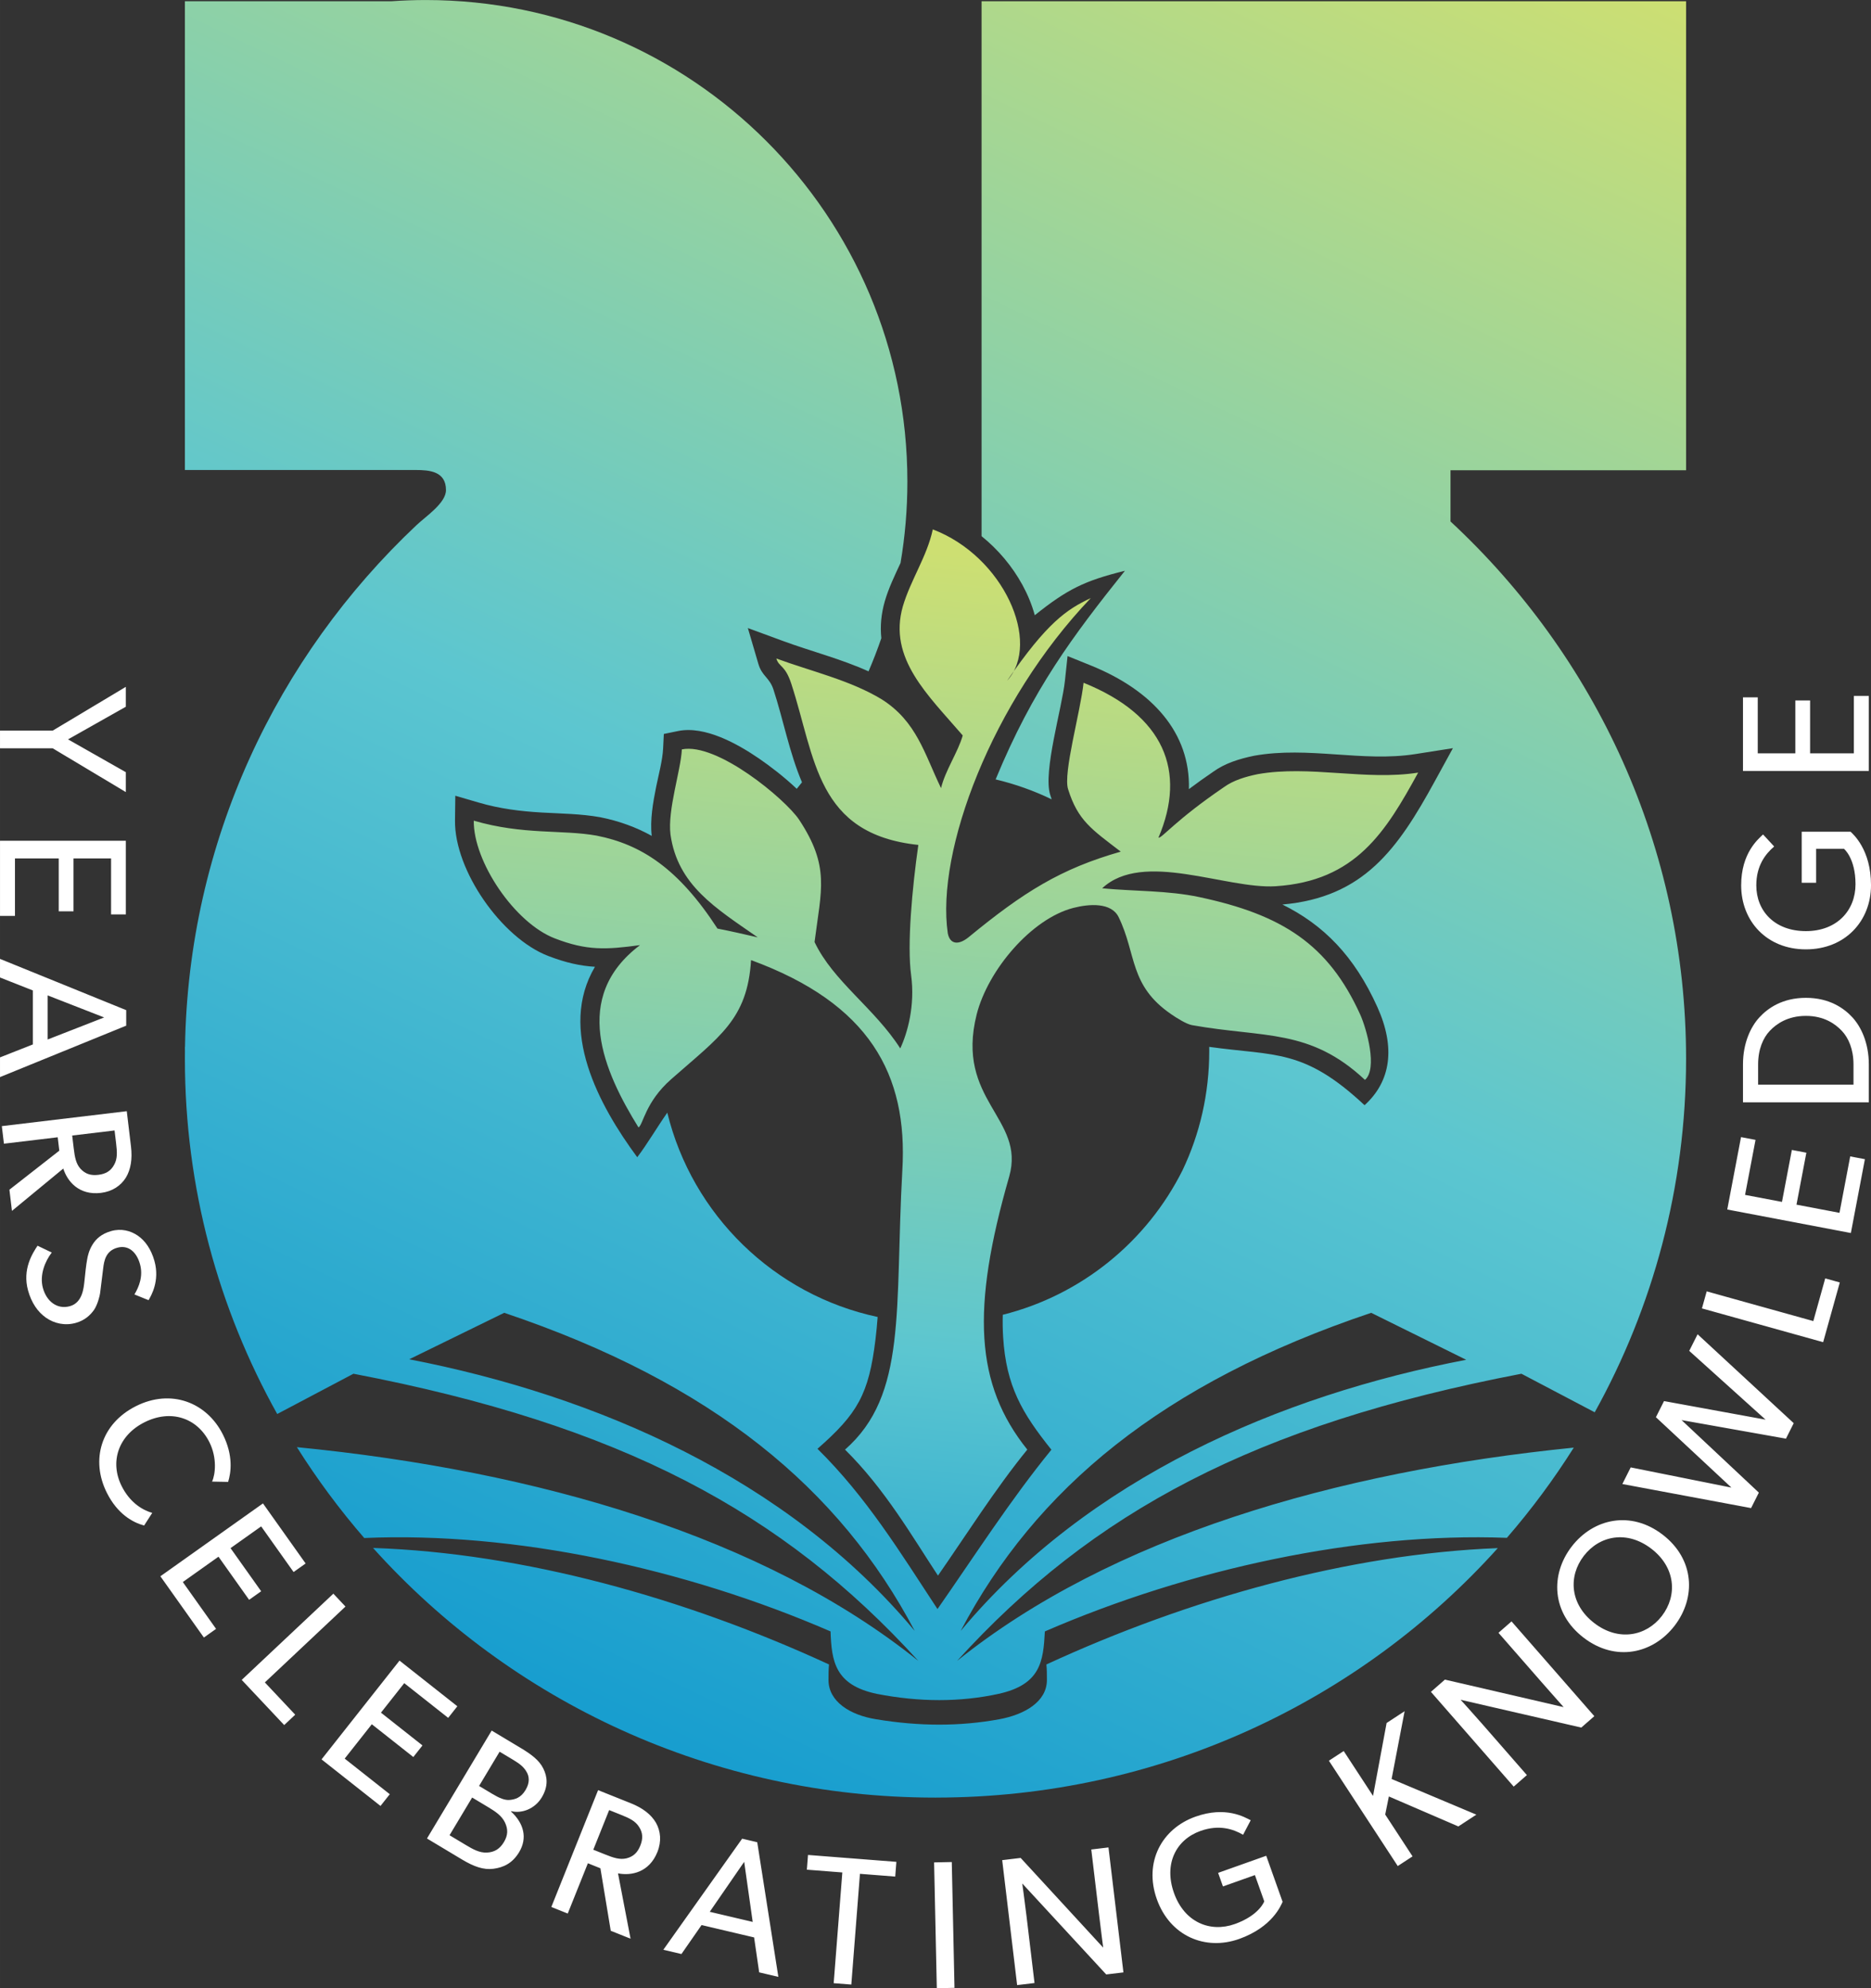
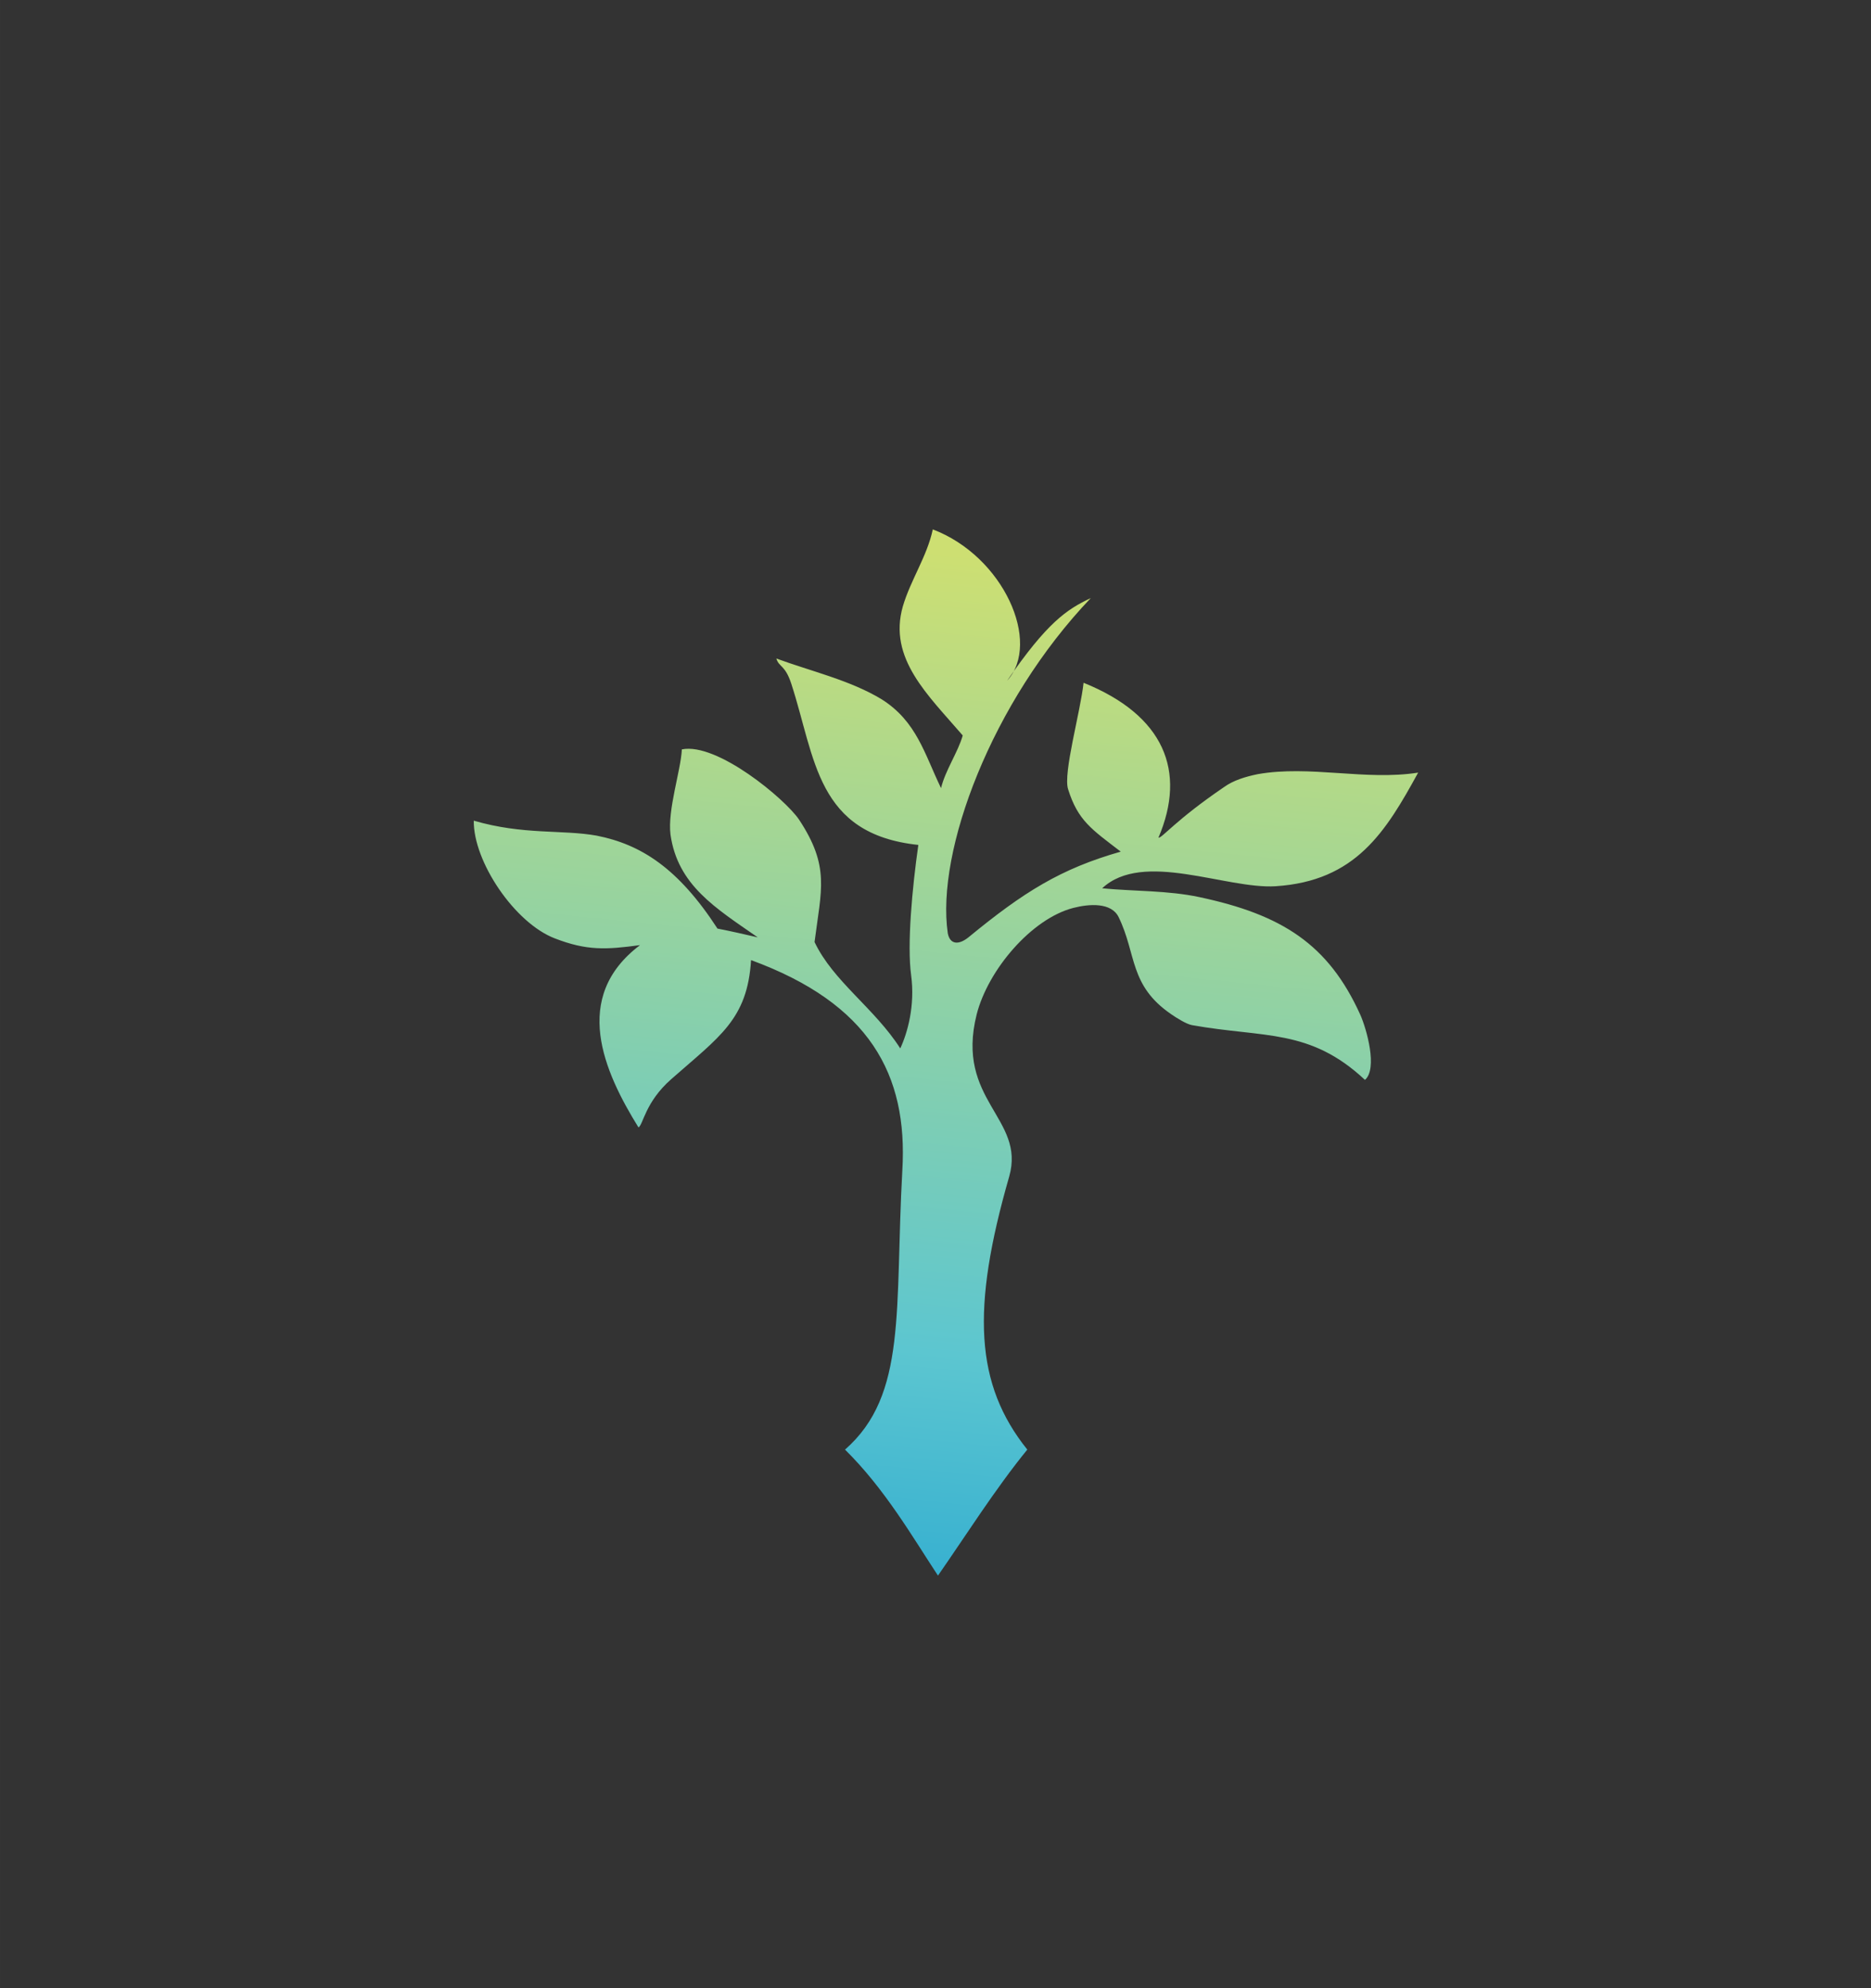
<svg xmlns="http://www.w3.org/2000/svg" xml:space="preserve" width="78.664mm" height="83.582mm" version="1.1" style="shape-rendering:geometricPrecision; text-rendering:geometricPrecision; image-rendering:optimizeQuality; fill-rule:evenodd; clip-rule:evenodd" viewBox="0 0 3163.41 3361.2">
  <rect x="0" y="0" width="3163.41" height="3361.2" fill="#333333" stroke="none" />
  <defs>
    <style type="text/css">
   
    .fil2 {fill:white;fill-rule:nonzero}
    .fil0 {fill:url(#id0)}
    .fil1 {fill:url(#id1)}
   
  </style>
    <linearGradient id="id0" gradientUnits="userSpaceOnUse" x1="2409.39" y1="-211.06" x2="754.08" y2="3250.08">
      <stop offset="0" style="stop-opacity:1; stop-color:#CDDF72" />
      <stop offset="0.502" style="stop-opacity:1; stop-color:#5CC6D0" />
      <stop offset="1" style="stop-opacity:1; stop-color:#0492CF" />
    </linearGradient>
    <linearGradient id="id1" gradientUnits="userSpaceOnUse" x1="1534.82" y1="928" x2="1310.65" y2="3162.54">
      <stop offset="0" style="stop-opacity:1; stop-color:#CDDF72" />
      <stop offset="0.6" style="stop-opacity:1; stop-color:#5CC6D0" />
      <stop offset="1" style="stop-opacity:1; stop-color:#0492CF" />
    </linearGradient>
  </defs>
  <g id="Layer_x0020_1">
-     <path class="fil0" d="M1624.28 2757.17c215.64,-258.42 539.54,-398.1 854.72,-458.37l-160.64 -79.41c-353.58,118.7 -567.49,297.71 -694.07,537.78zm-1311.66 -2755.07l0 792.47 390.35 0c22.99,0.06 51.06,2.06 51.06,33.96 0,21.89 -33.58,43.98 -49.54,58.99 -236.82,223 -386.05,535.34 -391.69,882.07l-0.19 0.3 0 0.65c0.01,2.1 0.08,4.19 0.09,6.29 -0.04,3.83 -0.08,7.65 -0.09,11.49l0 1.64c0,217.67 56.62,422.31 156.1,600.49l128.91 -68.08c451.34,86.45 725.47,233.1 955.06,485.44 -261.49,-209.87 -643.16,-321.3 -1050.71,-361.32 34.03,54.08 72.12,105.42 113.88,153.6 253.49,-11.03 542.39,51.23 788.43,157.91 1.75,49.81 7,90.84 78.57,105.63 71.58,14.01 140.54,14.01 205.15,0 71.58,-15.7 75.98,-54.97 78.61,-105.63 243.67,-105.66 529.42,-167.74 781.16,-158.2 41.46,-47.86 79.29,-98.84 113.13,-152.52 -404.56,40.68 -782.92,152.03 -1042.72,360.53 229.6,-252.34 503.74,-398.99 954.19,-485.44l123.93 65.18c98.48,-177.49 154.46,-381.11 154.46,-597.59 0,-357.99 -153.08,-680.71 -398.28,-908.41l0 -86.59 398.29 0 0 -792.86 -398.29 0 -792.86 0 0 541.27 0 363.07c28.17,22.71 51.93,51.01 69.15,82.53 8.59,15.72 15.87,33.08 20.81,51.09 54.59,-43.59 83.69,-58.29 152.4,-75.14 -88.25,110.59 -155.51,199.78 -218.61,352.71 33.1,7.85 64.84,19.21 94.79,33.68 -0.87,-2.49 -1.71,-5.04 -2.54,-7.67 -12.32,-39.16 19.9,-145.92 24.91,-192.76l4.46 -41.76 38.94 15.72c104.67,42.26 168.84,114.13 166.21,209.23 13.53,-10.19 27.3,-19.98 41.14,-29.4 19.93,-14.44 44.24,-21.87 68.51,-26.92l0.9 -0.18c91.74,-16.34 183.22,11.21 272.14,-2.75l63.72 -10.01 -30.99 56.57c-62.3,113.75 -119.76,195.61 -257.33,207.77 69.57,34.39 121.57,86.8 160.65,173.42 30.83,68.33 22.87,125.44 -21.72,165.84 -102.63,-95.95 -150.42,-82.99 -262.66,-98.63 0.03,2.26 0.08,4.51 0.08,6.78 0,72.74 -16.19,140.9 -45.06,201.55 -60.11,120.41 -170.71,211.19 -304.08,244.59 -0.33,12.83 -0.14,25.51 0.65,37.97 5.22,82.63 31.79,128 81.59,190.13 -69.21,84.83 -129.8,179.35 -192.6,269.37 -63.4,-96.42 -119.75,-188.83 -202.9,-270.92 67.83,-59.46 86.82,-92.12 98.09,-185.19 1.51,-12.48 2.69,-25.05 3.64,-37.66 -174.85,-37.27 -313.43,-172.44 -355.67,-345.38 -17.16,24.39 -34.59,54.18 -50.82,75.31 -64.8,-87.72 -134.28,-215.73 -71.5,-321.95 -24.83,-1.46 -49.33,-6.86 -79.24,-18.38 -78.55,-30.26 -158.46,-144.53 -157.39,-229.04l0.53 -41.73 40.07 11.69c35.28,10.29 69.78,14.59 106.33,16.69 32.67,1.88 65.89,2.08 98.45,7.91 32.61,6.45 61.39,17.2 87.28,31.58 -3.16,-26.64 2.16,-56.7 7.4,-82.72 4.01,-19.92 10.85,-45.07 11.82,-65.05l1.21 -24.56 24.08 -4.95c45.39,-9.33 100.7,21.76 136.9,46.52 18.49,12.65 43.1,31.5 63.75,51.17 2.95,-3.63 5.9,-7.3 8.85,-11.02 -21.21,-49.75 -31.58,-105.73 -48.18,-156.64 -6.84,-20.97 -19.28,-22.19 -25.59,-43.66l-17.75 -60.45 59.13 21.75c48.13,17.7 98.13,30.33 144.92,51.45 7.88,-18.34 15.11,-37.03 21.64,-56.04 -2.11,-20.17 -0.36,-40.97 5.91,-62.65 6.38,-22.02 16.7,-43.32 26.54,-64.53 7.62,-44.72 11.59,-90.69 11.59,-137.59 0,-449.62 -364.49,-814.11 -814.11,-814.11 -19.8,0 -39.44,0.71 -58.9,2.1l-348.55 0zm1270.41 3036.85l-1.31 0.02 -0.03 0c-378.63,0 -718.49,-163.24 -950.99,-422.07 254.32,8.6 527.42,84.61 770.96,196.98 -0.87,8.73 -0.87,17.45 -0.87,26.22 0,36.64 36.66,59.38 80.31,66.36 73.33,12.21 142.29,12.21 208.65,0 42.8,-7.89 80.32,-29.72 80.32,-66.36 0,-8.77 0,-17.49 -0.87,-26.22 241.06,-111.23 511.1,-186.84 763.21,-196.7 -232.24,258.34 -571.44,421.38 -949.39,421.77zm-36.45 -281.79c-215.62,-258.42 -539.52,-398.1 -854.69,-459.2l160.64 -78.57c352.7,118.7 567.47,297.71 694.05,537.78z" />
    <path class="fil1" d="M1736.92 2450.62c-88.19,-110.01 -95.16,-237.37 -30.56,-461.74 27.93,-98.64 -91.68,-128.36 -55.01,-274.11 19.21,-75.14 92.54,-161.51 163.25,-179.86 27.06,-6.98 64.61,-9.63 76.82,15.69 30.55,62.87 17.47,115.26 89.04,164.17 8.76,6.07 25.33,16.54 34.92,18.29 122.24,21.82 199.05,5.23 292.47,92.57 21.84,-19.18 2.61,-86.44 -7.85,-110.01 -54.14,-119.59 -132.7,-169.37 -272.38,-199.05 -53.26,-11.34 -109.14,-9.6 -164.13,-14.86 68.97,-64.6 209.51,1.77 293.34,-3.49 135.31,-8.73 185.92,-91.64 240.94,-192.07 -89.05,13.98 -183.35,-13.05 -271.5,2.65 -20.96,4.36 -41.05,10.46 -56.75,21.83 -82.07,55.86 -104.76,86.42 -110.86,85.54 48,-112.6 9.6,-206.92 -126.59,-261.91 -5.23,48.9 -34.91,152.78 -26.19,179.86 16.56,53.24 40.15,68.1 89.05,105.63 -101.27,28.81 -164.13,68.09 -257.55,144.9 -17.47,13.97 -31.43,11.38 -34.91,-6.97 -20.1,-138.8 74.19,-391.11 241.81,-566.58 -41.03,19.18 -74.2,41.9 -141.43,139.67 58.5,-64.6 -6.1,-210.41 -125.71,-255.79 -9.59,45.39 -37.54,85.56 -50.63,130.07 -25.32,88.19 42.78,150.14 101.25,218.27 -7.85,27.94 -29.65,59.34 -36.67,89.05 -27.94,-57.63 -41.02,-112.64 -100.38,-150.16 -53.26,-32.3 -118.74,-47.14 -178.09,-68.97 4.37,14.86 14.84,10.47 25.31,42.77 41.04,125.72 41.91,254.06 214.76,272.38 -10.46,73.32 -19.19,168.48 -12.21,220.03 6.97,51.49 -6.1,97.74 -18.34,123.98 -43.64,-68.16 -113.5,-113.51 -144.93,-179.86 11.36,-89.05 26.2,-127.46 -26.18,-206.92 -23.58,-34.92 -138.82,-130.95 -198.17,-118.74 -1.75,35.79 -24.45,102.14 -19.21,144.07 12.22,85.53 75.94,123.97 147.54,173.71 -22.71,-5.22 -45.4,-10.46 -68.1,-14.85 -66.35,-102.14 -129.21,-142.26 -204.28,-157.13 -58.5,-10.46 -123.98,-0.87 -207.79,-25.32 -0.87,68.99 68.97,172.88 137.07,199.04 54.12,20.93 86.42,19.19 144.03,11.37 -116.97,88.18 -61.09,213.9 -2.61,308.16 7.87,-4.33 11.36,-42.77 55.01,-81.2 82.07,-72.42 129.19,-101.24 135.32,-201.63 199.91,73.32 265.41,192.91 255.8,355.33 -13.1,234.83 8.74,379.62 -96.91,472.2 67.23,66.35 113.5,146.65 157.14,213 46.28,-66.35 96.9,-146.65 151.04,-213z" />
-     <path class="fil2" d="M212.75 1305.45l-97.74 -55.5 97.74 -55.19 0 -33.61 -123.64 74 -89.1 0 0 29.91 89.1 0 123.64 74 0 -33.61zm-187.46 242.91l0 -97.13 74 0 0 89.42 24.98 0 0 -89.42 63.52 0 0 94.66 24.97 0 0 -124.56 -212.75 0 0 127.03 25.28 0zm188.08 185.56l0 -26.21 -213.37 -86.65 0 31.45 55.5 21.9 0 91.27 -55.5 21.89 0 33.3 213.37 -86.94zm-132.89 -51.19l95.58 37.31 -95.58 37.31 0 -74.62zm26.5 292.77c6.96,21.84 26.57,45.58 63.61,41.15 19.28,-2.3 33.64,-12.1 42.25,-25.86 8.29,-13.72 11.14,-31.45 8.61,-52.58l-7.13 -59.69 -211.25 25.26 3.55 29.7 90.93 -10.87 2.71 22.66 -84.35 65.98 4.28 35.82 86.78 -71.56zm59.34 10.61c-12.86,1.54 -21.91,-1.42 -30.08,-10.07 -7.87,-8.69 -9.83,-19.93 -11.59,-34.63l-2.6 -21.74 71.64 -8.57 2.6 21.74c1.76,14.7 2.51,26.1 -3.41,36.43 -5.6,10.29 -14,15.33 -26.55,16.84zm-38.29 250.35c15.45,-4.31 24.78,-13.31 30.98,-22.08 6.11,-9.07 9.47,-23.44 10.17,-27.8l5.23 -42.11c1.57,-13.88 4.81,-29.83 23.82,-35.13 19.01,-5.3 32.81,7.5 38.44,27.7 5.63,20.2 -1.52,38.2 -9.4,51.27l23.83 9.69c4.37,-7.3 19.4,-32.61 10.04,-66.18 -5.54,-19.9 -15.66,-34.37 -28.31,-43.01 -12.27,-8.42 -28.09,-12.33 -44.72,-7.7 -16.63,4.64 -26.26,13.72 -31.91,23.3 -5.95,9.66 -8,19.52 -8.84,24.55 -1.71,8.8 -3.39,24.63 -4.56,36.48 -1.26,11.56 -3.21,36.75 -24.59,42.71 -21.68,6.04 -39.42,-8.22 -45.63,-30.49 -6.21,-22.28 3.86,-45.89 14.92,-60.18l-24.03 -11.55c-8.55,12.94 -26.01,39.9 -15.99,75.84 5.71,20.49 16.07,35.85 30.03,45.73 14.71,10.29 32.69,13.93 50.51,8.96zm129.39 321.12c-19.73,-5.61 -39.06,-20.06 -51.66,-45.13 -20.49,-40.78 -6.09,-85.62 38.55,-108.04 44.64,-22.43 89.06,-7.48 109.68,33.58 13.28,26.46 10.17,54.59 4.54,66.73l27.16 0.51c4.93,-15.6 9.02,-44.56 -8.84,-80.1 -27.41,-54.56 -87.71,-77.75 -146.95,-48 -59.24,29.75 -77.05,91.15 -49.23,146.54 18.13,36.09 43.8,50.11 62.98,55.31l13.75 -21.4zm107.9 196.13l-56.24 -79.19 60.33 -42.85 51.78 72.9 20.36 -14.47 -51.78 -72.9 51.79 -36.78 54.81 77.18 20.36 -14.46 -72.13 -101.56 -173.45 123.19 73.56 103.56 20.61 -14.64zm133.81 145.06l-51.33 -54.57 136.32 -128.24 -20.49 -21.78 -154.96 145.77 71.83 76.35 18.64 -17.53zm159.88 134.43l-76.23 -60.19 45.86 -58.08 70.18 55.41 15.47 -19.6 -70.18 -55.41 39.36 -49.86 74.3 58.66 15.48 -19.6 -97.77 -77.19 -131.84 166.98 99.7 78.72 15.67 -19.84zm218.77 97.88c14.43,-24.06 7.76,-48.91 -13.82,-68.68l0.31 -0.53c18.18,4.44 40.14,-3.98 51.71,-23.28 11.41,-19.04 9.45,-34.96 2.63,-48.77 -6.93,-14.21 -20.96,-24.41 -38.14,-34.72l-49.18 -29.49 -109.39 182.46 59.23 35.51c20.1,12.05 36.39,17.86 53.15,15.68 16.76,-2.17 32.1,-9.15 43.51,-28.19zm10.81 -104.97c-7.93,13.22 -17.82,15.92 -26.6,16.77 -8.77,0.84 -17.88,-3.17 -30.57,-10.78l-21.42 -12.84 34.72 -57.91 23.54 14.11c11.9,7.13 17.72,12.42 22.11,20.08 4.28,7.24 5.98,17.61 -1.79,30.57zm-36.62 88.05c-6.97,11.64 -15.96,17.04 -28.6,17.73 -12.64,0.7 -24.16,-5.86 -35.8,-12.84l-27.51 -16.49 38.21 -63.73 27.51 16.49c11.64,6.98 22.69,14.32 28.04,25.79 5.34,11.47 5.13,21.41 -1.84,33.04zm192.94 52.86c22.5,4.35 52.74,-1.48 66.6,-36.12 7.21,-18.03 5.51,-35.32 -2.45,-49.47 -8.07,-13.85 -22.27,-24.85 -42.02,-32.75l-55.81 -22.35 -79.07 197.51 27.76 11.12 34.04 -85.02 21.18 8.49 17.49 105.64 33.49 13.41 -21.21 -110.45zm37.75 -47c-4.81,12.02 -11.74,18.54 -23.26,21.57 -11.39,2.75 -22.21,-0.92 -35.95,-6.42l-20.33 -8.14 26.82 -66.98 20.33 8.14c13.74,5.5 24.1,10.31 30.33,20.44 6.35,9.86 6.75,19.64 2.05,31.38zm197.65 -5.64l-25.51 -6.01 -133.27 187.81 30.61 7.22 34.04 -49 88.83 20.92 8.58 59.05 32.41 7.64 -35.7 -227.62zm-80.3 117.61l58.23 -84.47 14.39 101.59 -72.62 -17.11zm315.53 -84.45l-149.4 -11.65 -1.94 24.9 59.95 4.68 -14.6 187.21 29.81 2.32 14.6 -187.21 59.64 4.65 1.94 -24.9zm93.69 0.31l-29.9 0.64 4.58 212.7 29.9 -0.64 -4.58 -212.7zm264.94 -24.68l-29.09 3.48 13.4 112.05c3.33,27.86 6.75,53.85 6.75,53.85l-139.55 -151.62 -31.22 3.73 25.26 211.25 29.39 -3.51 -13.44 -112.36c-3.29,-27.55 -7.31,-55.95 -7.31,-55.95l141.99 153.82 29.08 -3.48 -25.26 -211.25zm266.73 14.09l-81.35 28.91 8.16 22.95 54.04 -19.2 15.8 44.44c0,0 -8.32,23.57 -49.86,38.34 -41.83,14.86 -85.2,-3.1 -102.76,-52.49 -17.55,-49.39 3.59,-90.28 44.85,-104.94 31.38,-11.15 55.13,-3.24 72,6.48l12.87 -24.54c-10.34,-5.16 -42.02,-24.33 -93.45,-6.05 -56.94,20.24 -87.53,76.91 -65.33,139.38 22.2,62.46 81.9,87.71 139.13,67.38 56.95,-20.24 71.13,-57.68 73.56,-62.8l-27.67 -77.86zm211.97 -129.8l21.99 -114.57 -30.45 19.91 -22.93 123.28 -49.59 -75.87 -25.04 16.36 116.41 178.07 25.03 -16.36 -46.23 -70.71 6.18 -30.57 117.48 50.67 30.45 -19.91 -143.3 -60.31zm202.75 -266.4l-22.06 19.28 74.25 84.97c18.46,21.12 35.94,40.66 35.94,40.66l-200.74 -46.51 -23.68 20.69 139.99 160.21 22.29 -19.48 -74.46 -85.21c-18.26,-20.9 -37.59,-42.08 -37.59,-42.08l204 46.95 22.06 -19.27 -139.99 -160.21zm255.61 -146.58c-54.01,-41.55 -117.45,-27.34 -153.92,20.07 -36.47,47.41 -33.94,112.38 20.07,153.93 54.01,41.55 117.46,27.35 153.93,-20.07 36.47,-47.41 33.93,-112.38 -20.08,-153.93zm-19.09 23.81c41.06,31.59 44.18,79.11 17.67,113.57 -26.33,34.21 -73.24,43.63 -114.31,12.04 -41.3,-31.77 -44.18,-79.11 -17.67,-113.57 26.51,-34.46 73.01,-43.82 114.31,-12.05zm63.96 -334.56l129.07 116.26 -171.71 -31.4 -13.7 27.27 127.69 119.01 -170.32 -34.16 -14.12 28.11 217.65 40.68 13.15 -26.17 -130.67 -122.58 176.49 31.38 13.15 -26.17 -162.56 -150.33 -14.12 28.09zm229.91 -122.56l-20.12 72.18 -180.28 -50.25 -8.03 28.81 204.94 57.12 28.15 -100.99 -24.65 -6.87zm42.25 -206.24l-18.14 95.42 -72.7 -13.82 16.7 -87.84 -24.53 -4.66 -16.71 87.84 -62.4 -11.86 17.69 -93 -24.53 -4.66 -23.27 122.38 209 39.74 23.73 -124.8 -24.84 -4.72zm-74.92 -268.04c-39.77,0 -64.44,17.57 -78.62,32.99 -14.18,15.42 -27.75,42.55 -27.75,79.56l0 64.13 212.75 0 0 -64.13c0,-37 -13.56,-64.13 -27.75,-79.56 -14.18,-15.41 -38.85,-32.99 -78.63,-32.99zm0 30.52c30.84,0 49.64,13.56 60.74,25.28 11.1,11.72 19.73,30.84 19.73,56.74l0 34.22 -161.26 0 0 -34.22c0,-25.9 8.63,-45.02 19.73,-56.74 11.1,-11.72 30.22,-25.28 61.05,-25.28zm-7.09 -311.36l0 86.34 24.36 0 0 -57.35 47.18 0c0,0 19.43,15.72 19.43,59.82 0,44.4 -31.45,79.24 -83.87,79.24 -52.42,0 -83.87,-33.61 -83.87,-77.39 0,-33.3 15.41,-53.03 30.22,-65.68l-18.81 -20.34c-8.32,8.01 -37,31.44 -37,86.02 0,60.43 43.17,108.23 109.46,108.23 66.29,0 110.08,-47.8 110.08,-108.53 0,-60.44 -30.53,-86.34 -34.54,-90.35l-82.63 0zm88.18 -229.65l0 97.13 -74 0 0 -89.42 -24.98 0 0 89.42 -63.52 0 0 -94.66 -24.97 0 0 124.57 212.75 0 0 -127.03 -25.28 0z" />
  </g>
</svg>